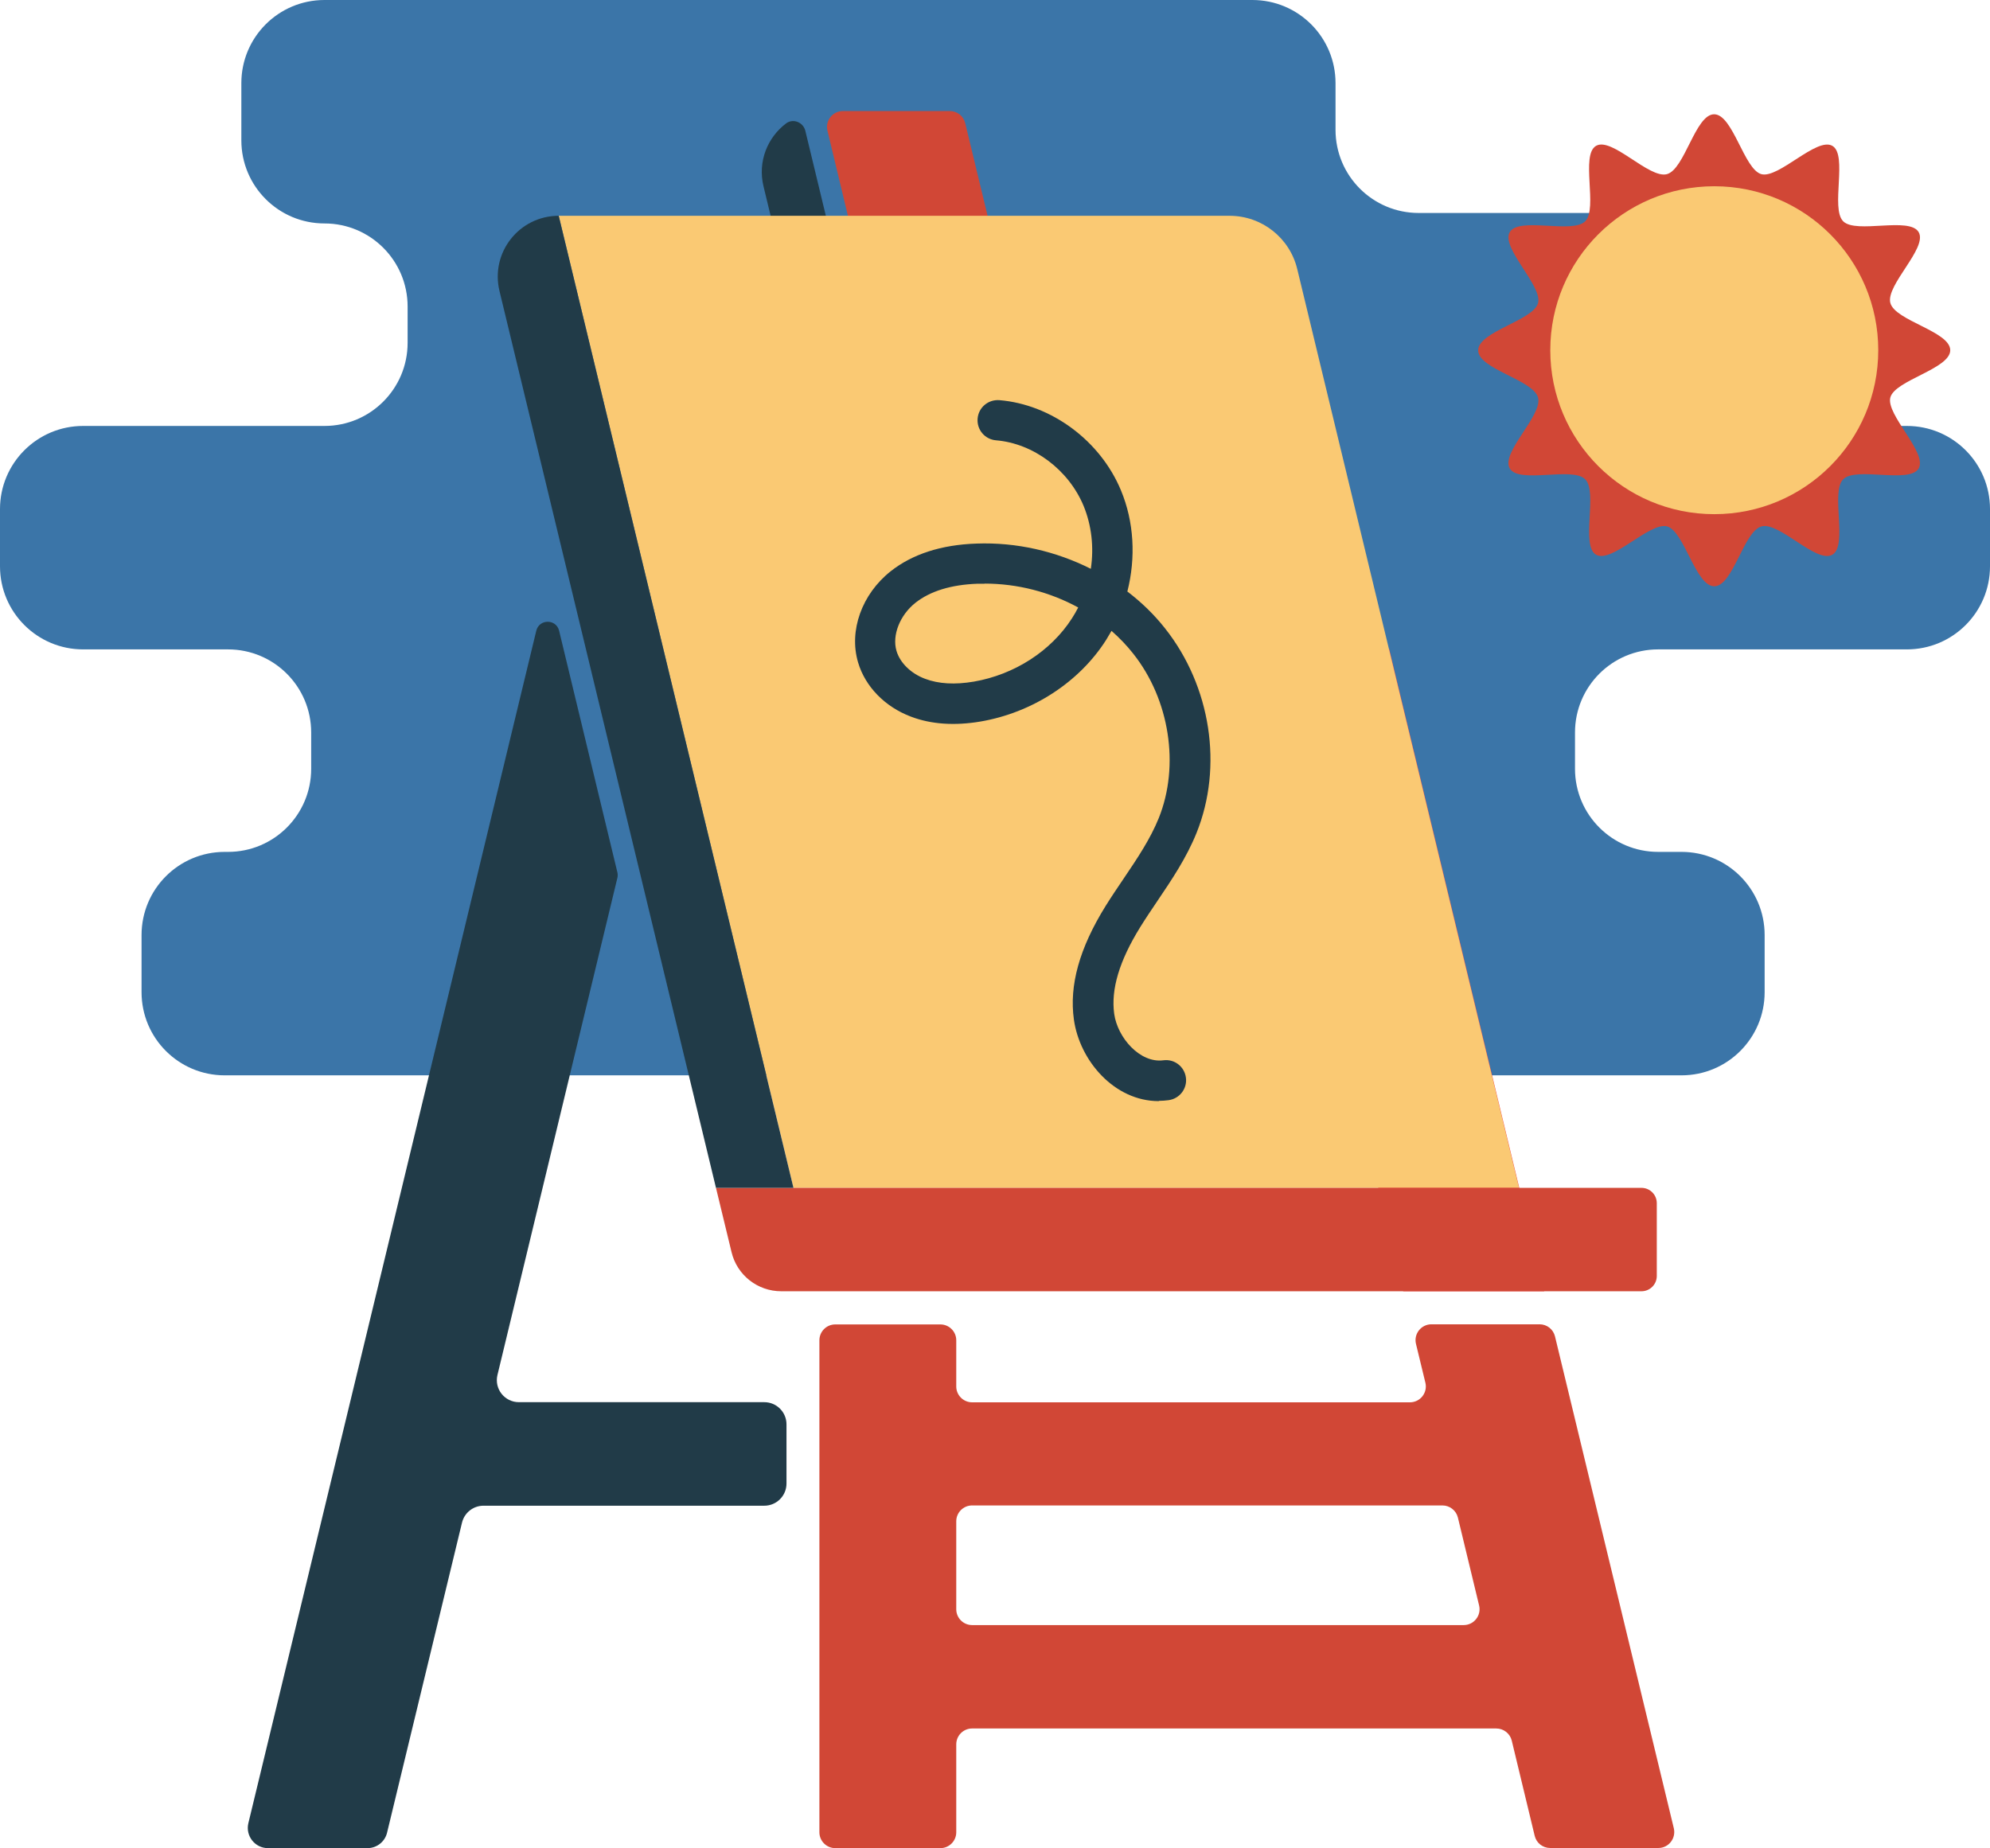
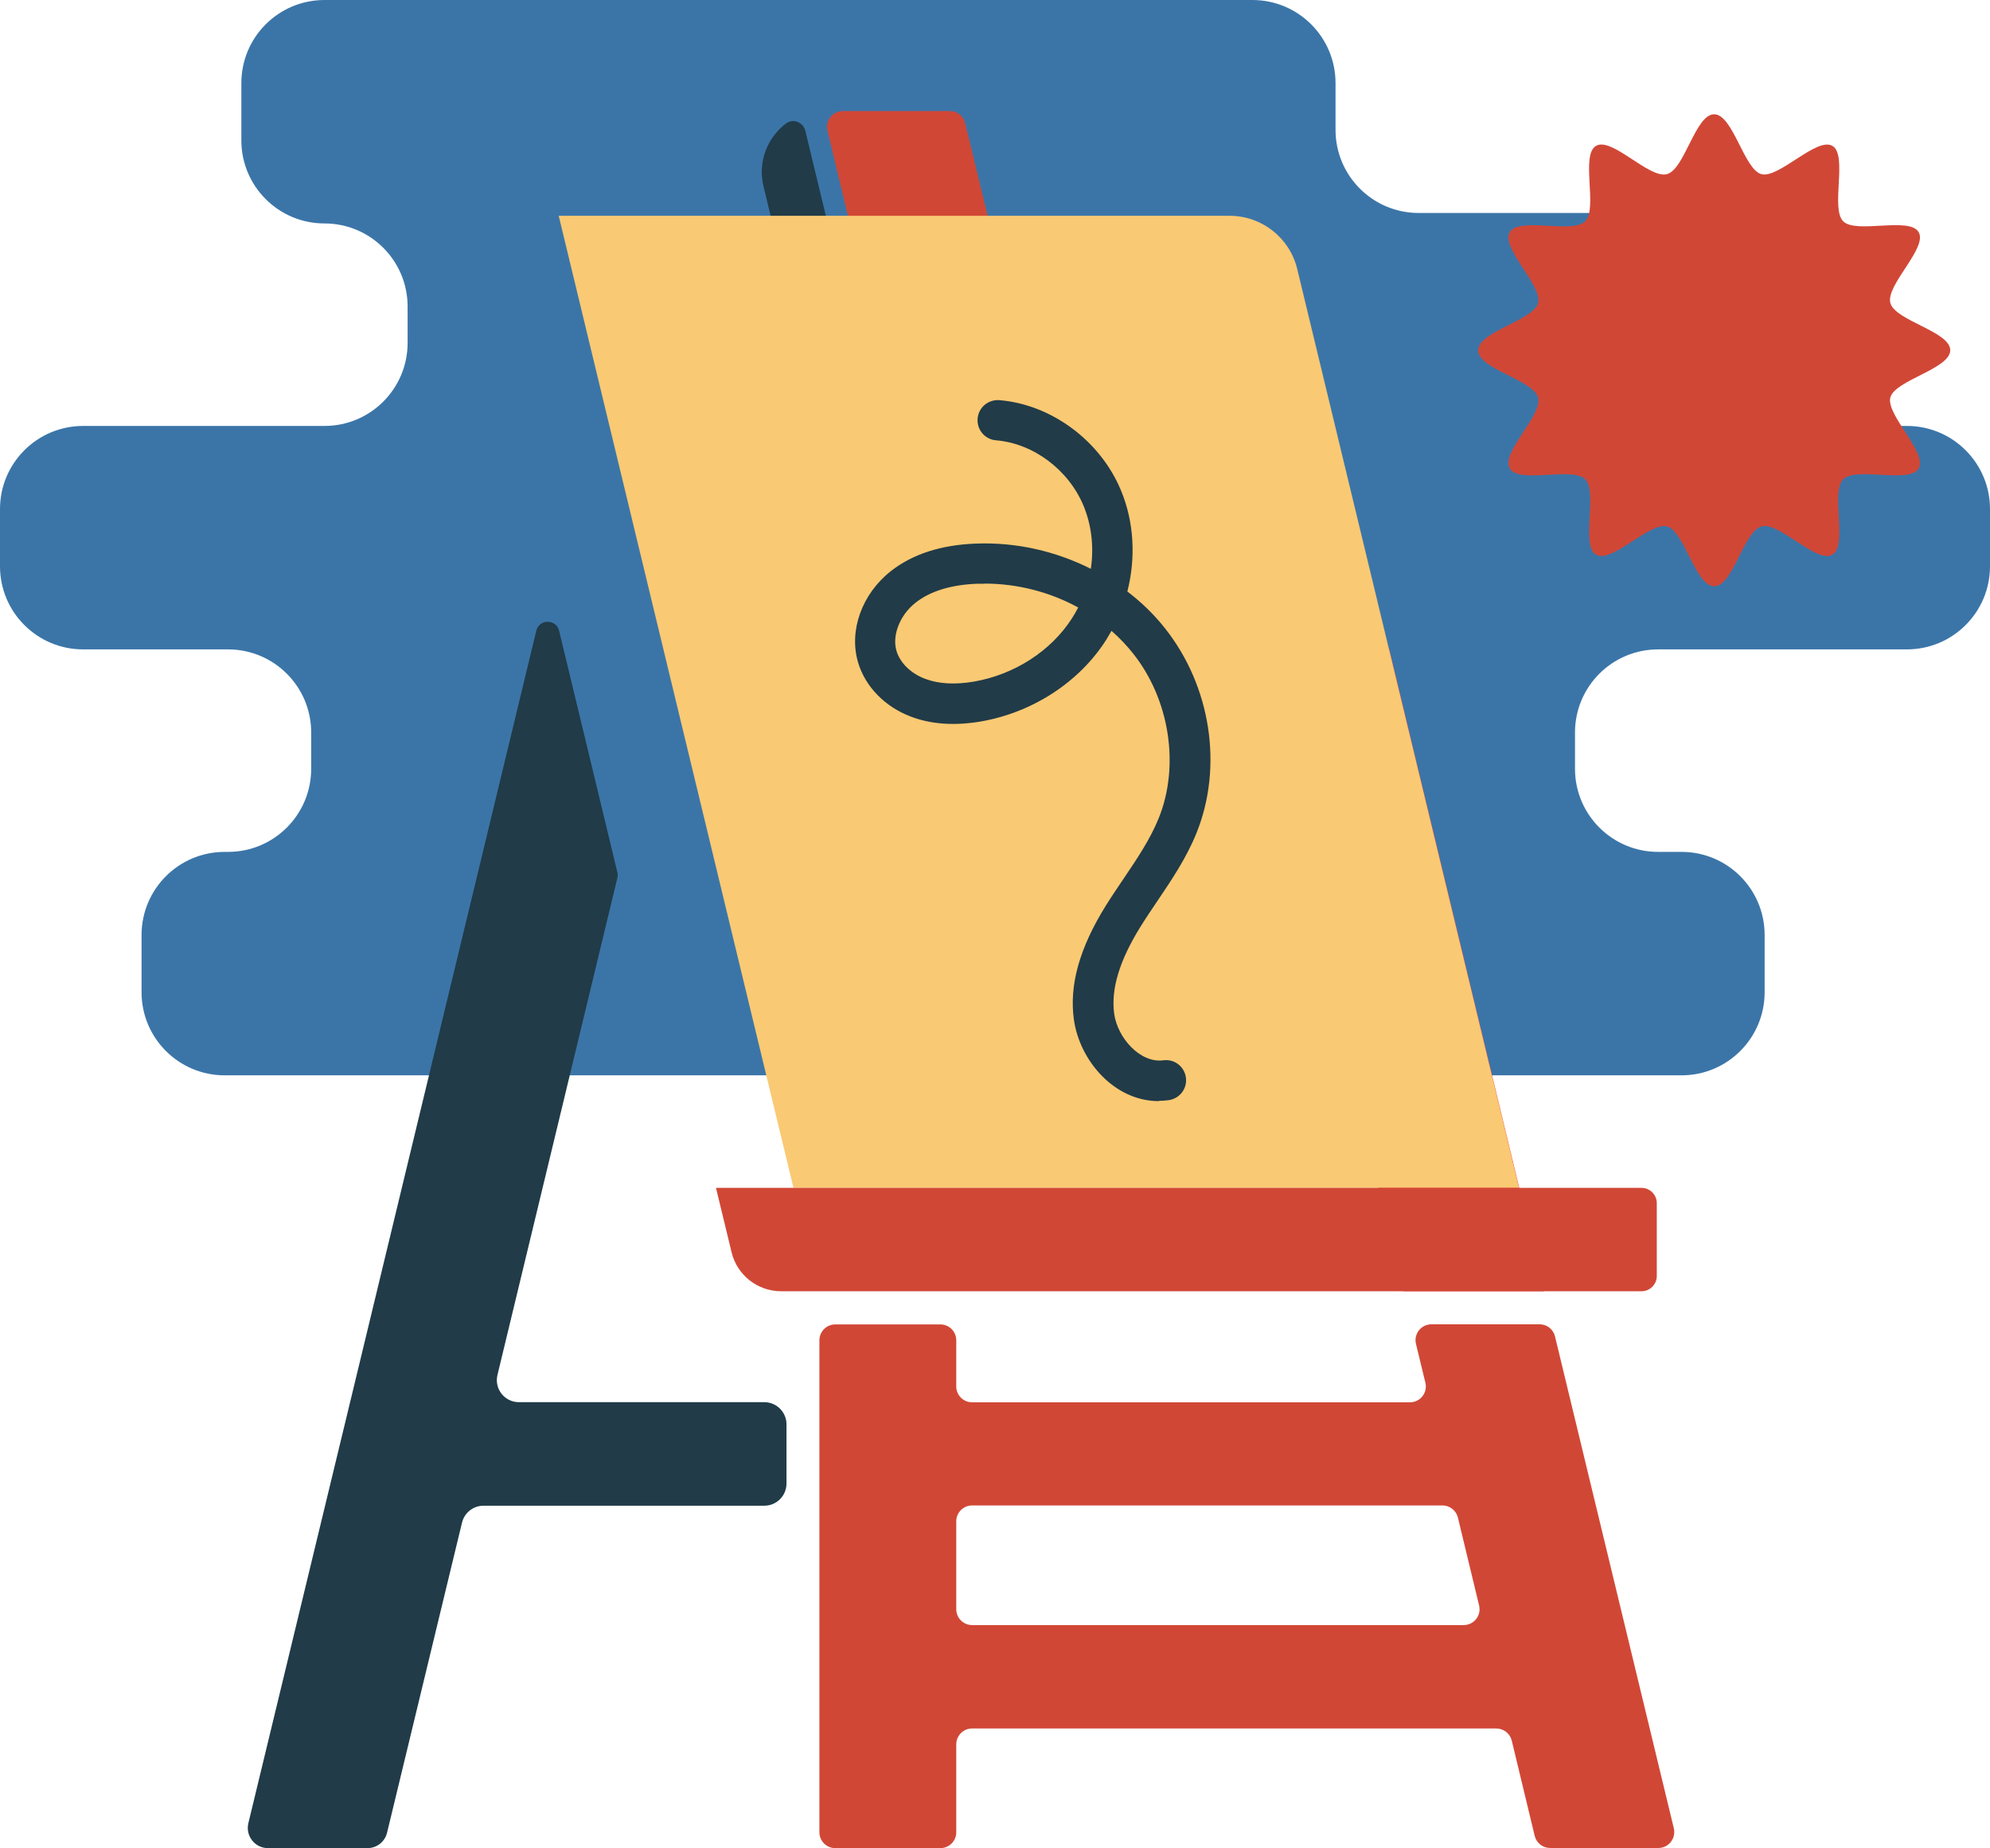
<svg xmlns="http://www.w3.org/2000/svg" viewBox="0 0 148.17 137.62" id="Layer_2">
  <defs>
    <style>
      .cls-1 {
        fill: #d14736;
      }

      .cls-2 {
        fill: #213b48;
      }

      .cls-3 {
        fill: none;
      }

      .cls-4 {
        fill: #3b75a8;
      }

      .cls-5 {
        fill: #f14d4c;
      }

      .cls-6 {
        fill: #fac973;
      }
    </style>
  </defs>
  <g id="Icons">
    <g>
      <path d="M117.27,54.55v2.7c0,3.42,2.77,6.19,6.19,6.19h1.74c3.42,0,6.19,2.77,6.19,6.19v4.26c0,3.42-2.77,6.19-6.19,6.19H16.73c-3.42,0-6.19-2.77-6.19-6.19v-4.26c0-3.42,2.77-6.19,6.19-6.19h.25c3.42,0,6.19-2.77,6.19-6.19v-2.7c0-3.42-2.77-6.19-6.19-6.19H6.19c-3.42,0-6.19-2.77-6.19-6.19v-4.26c0-3.42,2.77-6.19,6.19-6.19h17.97c3.42,0,6.19-2.77,6.19-6.19v-2.7c0-3.42-2.77-6.19-6.19-6.19h0c-3.42,0-6.19-2.77-6.19-6.19v-4.26c0-3.42,2.77-6.19,6.19-6.19h69.09c3.42,0,6.19,2.77,6.19,6.19v3.48c0,3.42,2.77,6.19,6.19,6.19h14.37c3.42,0,6.19,2.77,6.19,6.19v3.48c0,3.42,2.77,6.19,6.19,6.19h9.6c3.42,0,6.19,2.77,6.19,6.19v4.26c0,3.42-2.77,6.19-6.19,6.19h-18.52c-3.42,0-6.19,2.77-6.19,6.19Z" class="cls-4" />
      <polygon points="114.98 96.16 104.48 96.16 93.51 50.71 103.43 48.31 114.98 96.16" class="cls-5" />
      <path d="M76.59,71.76l2.15,8.9h-5.77L56.85,13.88c-.45-1.85.3-3.65,1.68-4.69.52-.39,1.27-.09,1.43.54l2.17,8.99,1.53-.21h.07" class="cls-2" />
      <path d="M38.65,104.42h18.26c.91,0,1.65.74,1.65,1.65v4.41c0,.91-.74,1.65-1.65,1.65h-20.91c-.76,0-1.42.52-1.6,1.26l-5.58,23.09c-.16.67-.76,1.15-1.46,1.15h-7.41c-.97,0-1.68-.91-1.46-1.85l7.64-31.62,13.8-57.19c.22-.89,1.48-.89,1.7,0l4.34,18c.03.13.03.28,0,.4l-8.93,37.02c-.25,1.04.53,2.03,1.6,2.03Z" class="cls-2" />
      <path d="M86.99,71.76h-10.49l-12.85-53.25h.07s-2.11-8.78-2.11-8.78c-.18-.75.39-1.46,1.15-1.46h7.96c.55,0,1.02.37,1.15.91l15.11,62.58Z" class="cls-1" />
      <path d="M113.11,88.46h-54.03L41.6,16.07h49.95c2.4,0,4.48,1.64,5.04,3.97l16.51,68.42Z" class="cls-6" />
      <path d="M123.36,89.6v5.42c0,.63-.51,1.14-1.14,1.14H58.17c-1.76,0-3.29-1.2-3.7-2.91l-1.16-4.79h68.91c.63,0,1.14.51,1.14,1.14Z" class="cls-1" />
      <path d="M114.64,98.62h-8.06c-.76,0-1.33.71-1.15,1.46l.7,2.89c.18.74-.38,1.46-1.15,1.46h-32.6c-.65,0-1.18-.53-1.18-1.18v-3.44c0-.65-.53-1.18-1.18-1.18h-7.83c-.65,0-1.18.53-1.18,1.18v36.64c0,.65.53,1.18,1.18,1.18h7.83c.65,0,1.18-.53,1.18-1.18v-6.55c0-.65.53-1.18,1.18-1.18h39.03c.54,0,1.02.37,1.15.9l1.71,7.1c.13.53.6.9,1.15.9h8.06c.76,0,1.32-.71,1.15-1.46l-8.85-36.64c-.13-.53-.6-.9-1.15-.9ZM71.2,119.84v-6.55c0-.65.53-1.18,1.18-1.18h35.02c.54,0,1.02.37,1.15.9l1.58,6.55c.18.74-.38,1.46-1.15,1.46h-36.6c-.65,0-1.18-.53-1.18-1.18Z" class="cls-1" />
-       <path d="M59.08,88.46h-5.77L37.19,21.67c-.69-2.86,1.47-5.6,4.41-5.6h0l17.48,72.39Z" class="cls-2" />
      <line y2="88.46" x2="53.31" y1="96.16" x1="55.17" class="cls-3" />
      <path d="M145.21,26.08c0,1.39-4.12,2.23-4.46,3.52s2.78,4.11,2.11,5.28-4.66-.15-5.62.81.37,4.94-.81,5.62-3.94-2.46-5.27-2.11-2.12,4.46-3.52,4.46-2.23-4.12-3.52-4.46-4.11,2.78-5.28,2.11.15-4.66-.81-5.62-4.94.37-5.62-.81,2.46-3.94,2.11-5.27-4.46-2.12-4.46-3.52,4.12-2.23,4.46-3.52-2.78-4.11-2.11-5.28,4.66.15,5.62-.81-.37-4.94.81-5.62,3.94,2.46,5.27,2.11,2.12-4.46,3.52-4.46,2.23,4.12,3.52,4.46,4.11-2.78,5.28-2.11-.15,4.66.81,5.62,4.94-.37,5.62.81-2.46,3.94-2.11,5.27,4.46,2.12,4.46,3.52Z" class="cls-1" />
-       <circle r="12.21" cy="26.08" cx="127.64" class="cls-6" />
      <path d="M86.27,82c-3.29,0-5.88-3-6.31-6.07-.36-2.55.41-5.32,2.36-8.46.43-.69.89-1.37,1.35-2.05,1.02-1.51,1.98-2.94,2.61-4.5,1.57-3.9.81-8.83-1.91-12.25-.48-.61-1.02-1.17-1.61-1.69-.13.23-.27.46-.41.69-2,3.14-5.49,5.4-9.33,6.06-1.94.33-3.69.21-5.19-.36-1.94-.73-3.41-2.24-3.94-4.04-.7-2.36.28-5.09,2.43-6.79,1.61-1.27,3.75-1.97,6.38-2.06,2.98-.11,5.92.57,8.52,1.88.24-1.6.06-3.23-.54-4.69-1.12-2.69-3.74-4.65-6.52-4.88-.83-.07-1.44-.79-1.37-1.62.07-.83.79-1.43,1.62-1.37,3.87.32,7.51,3.01,9.05,6.71.98,2.35,1.12,5.02.48,7.54,1.05.8,2,1.72,2.81,2.75,3.41,4.31,4.33,10.29,2.34,15.23-.75,1.86-1.85,3.49-2.91,5.06-.44.65-.87,1.29-1.28,1.95-1.56,2.52-2.19,4.63-1.94,6.46.25,1.79,1.93,3.69,3.66,3.46.83-.11,1.57.47,1.68,1.29.11.82-.47,1.57-1.29,1.68-.24.03-.48.05-.71.05ZM73.31,43.47c-.17,0-.34,0-.52,0-1.97.07-3.53.55-4.63,1.42-1.16.92-1.75,2.42-1.41,3.58.26.89,1.08,1.69,2.13,2.08,1,.38,2.22.45,3.63.21,3.02-.52,5.75-2.28,7.31-4.72.17-.26.32-.53.46-.8-2.1-1.15-4.52-1.78-6.97-1.78Z" class="cls-2" />
    </g>
  </g>
</svg>